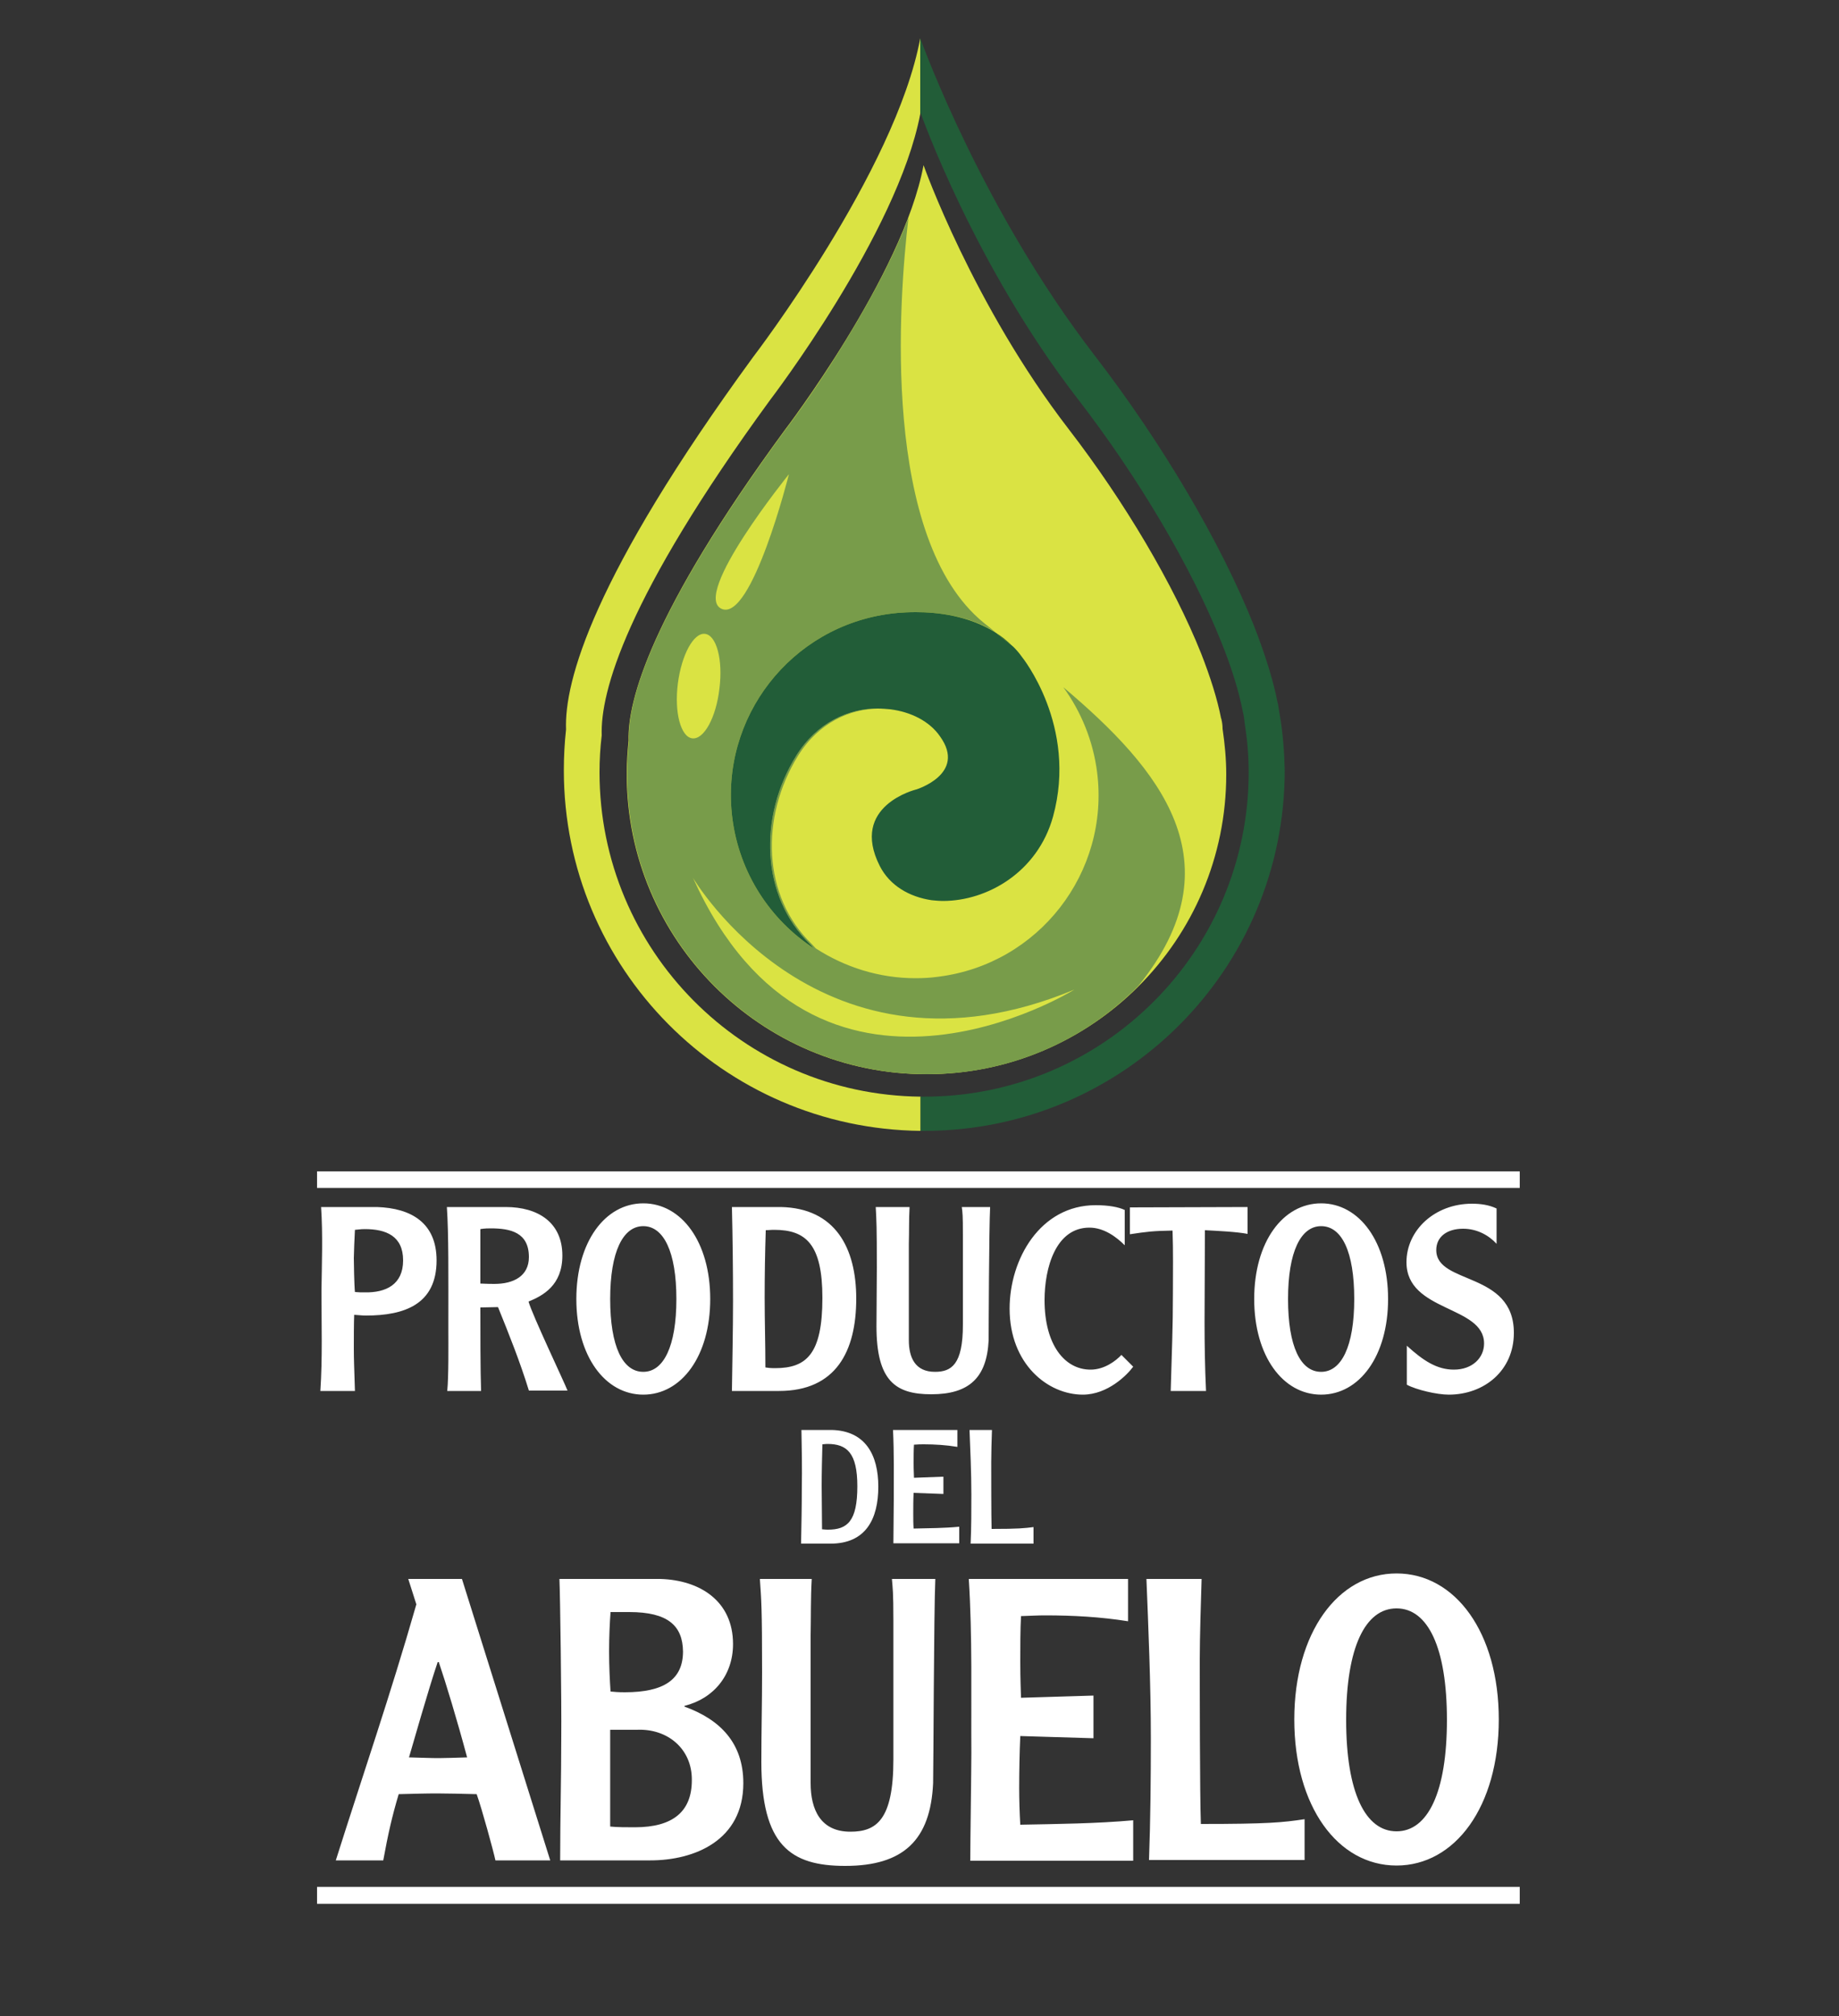
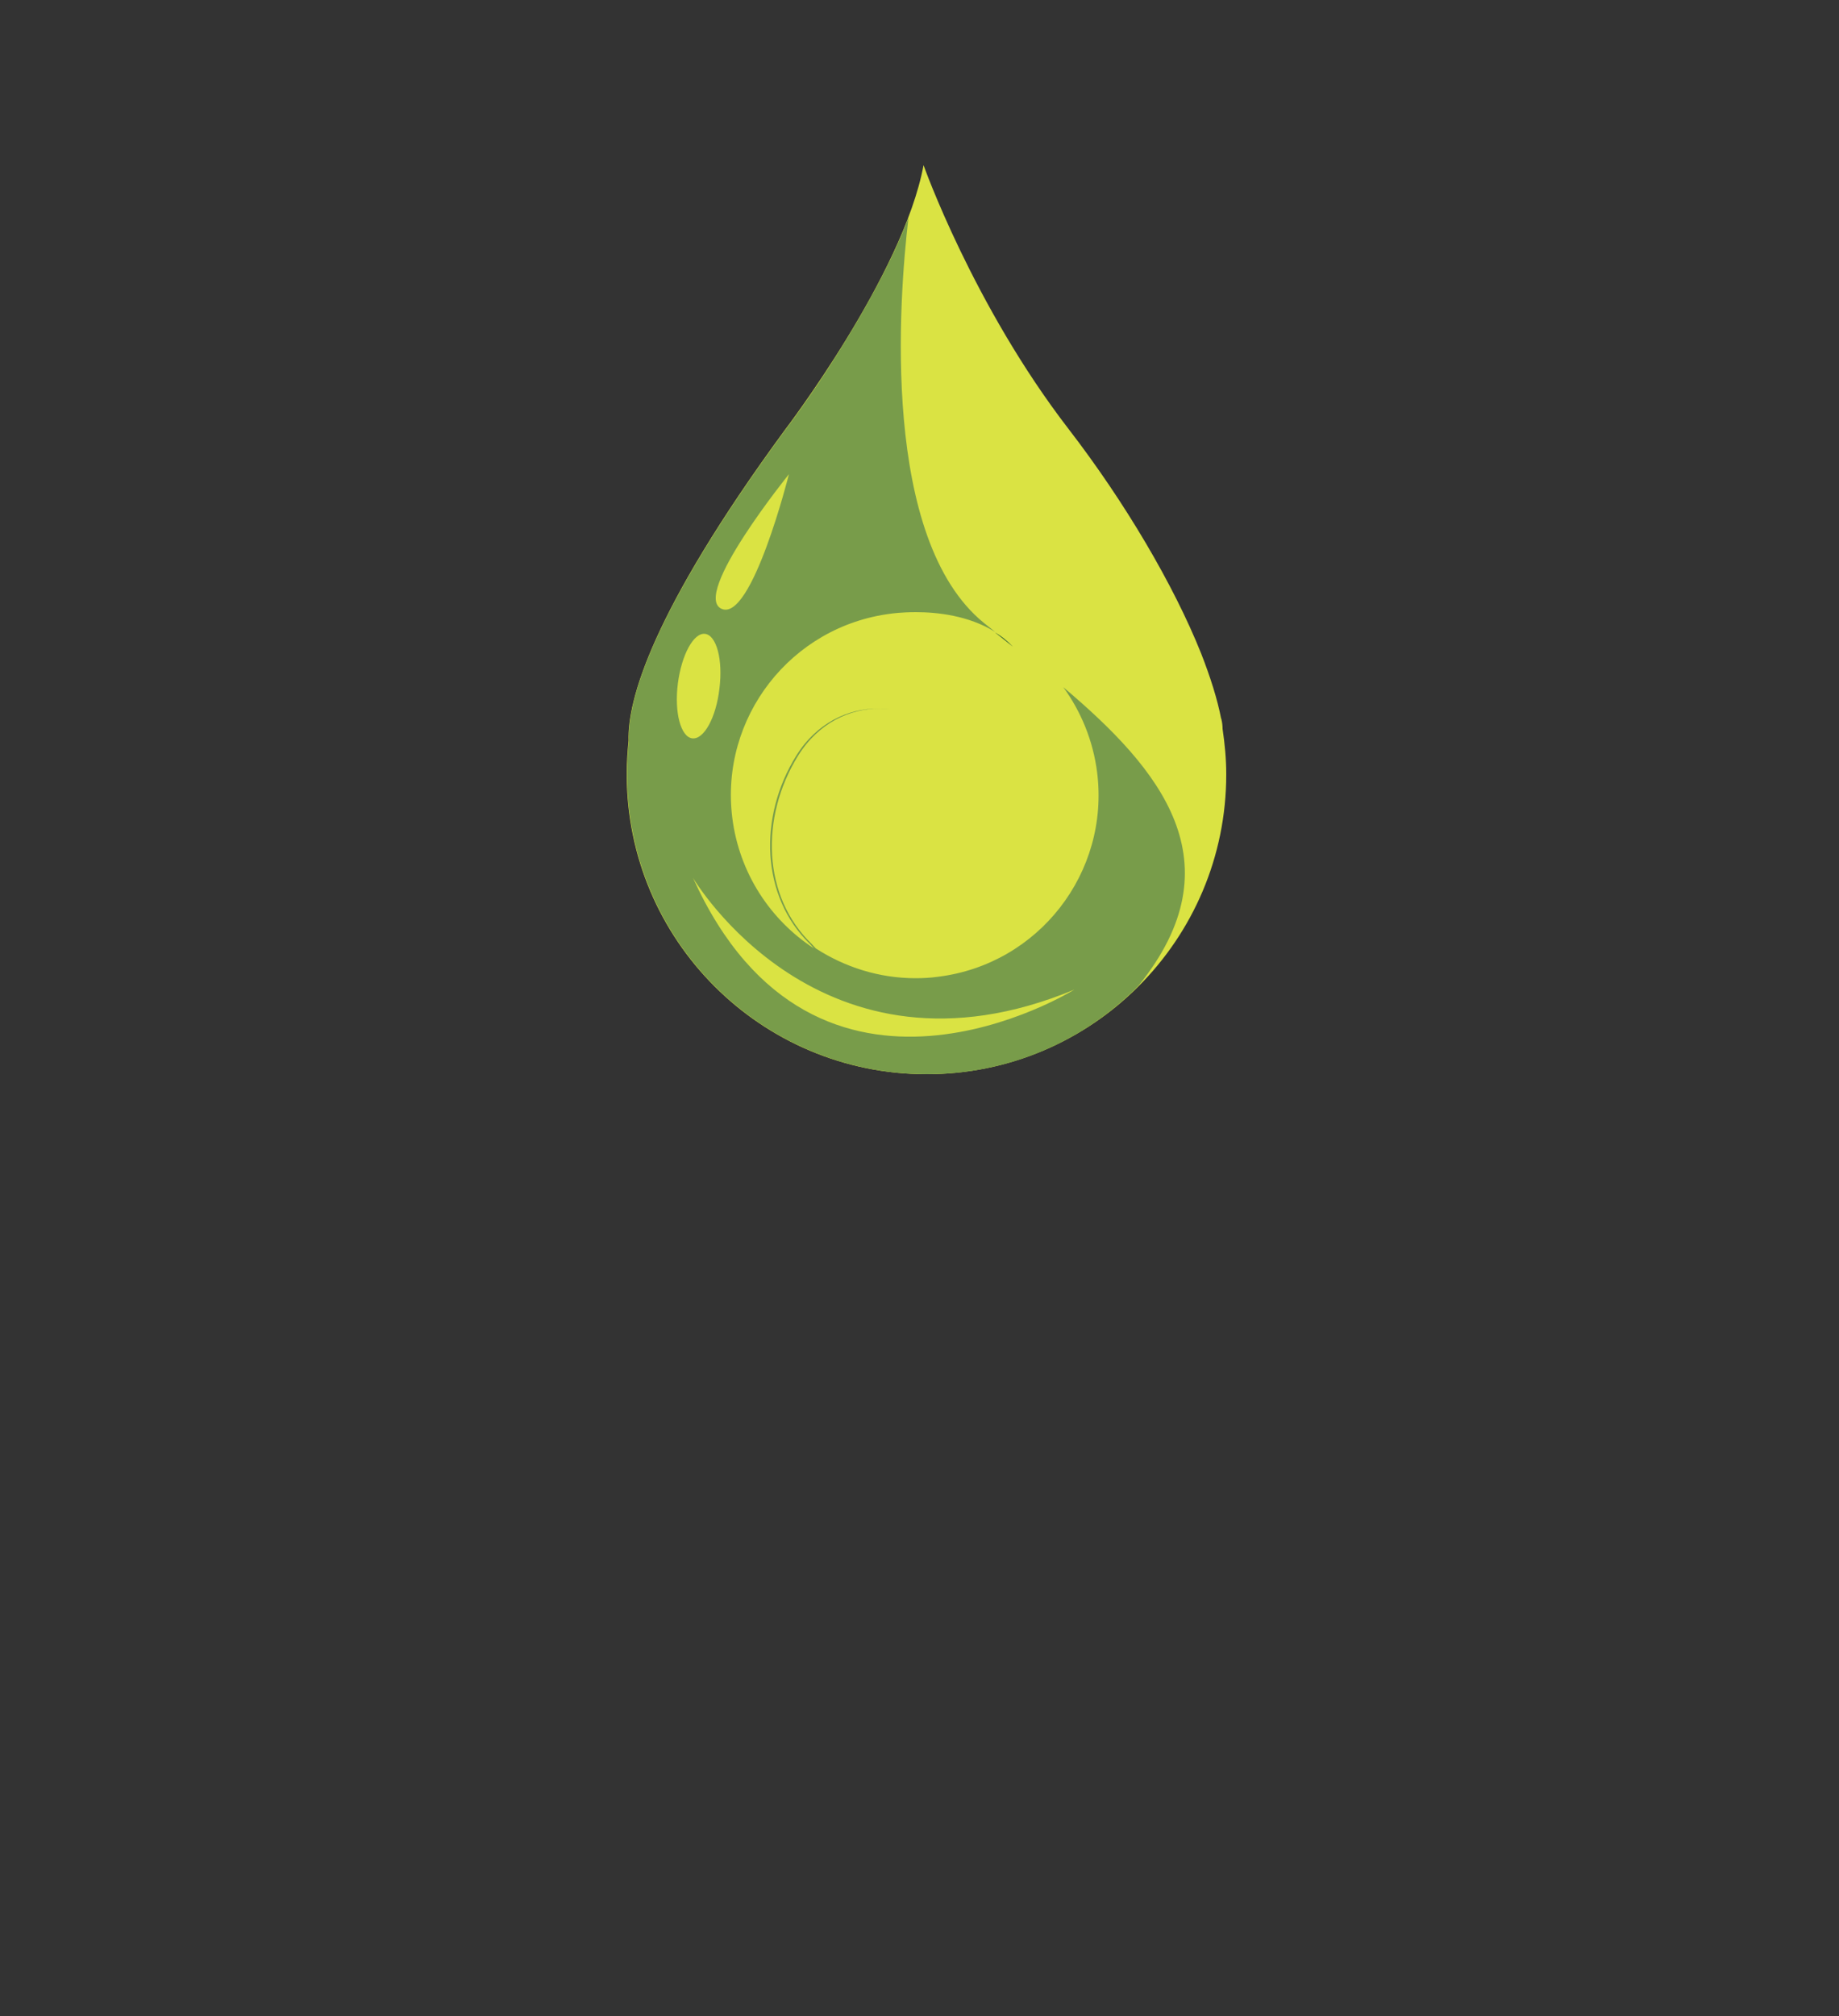
<svg xmlns="http://www.w3.org/2000/svg" id="Capa_1" x="0px" y="0px" viewBox="0 0 500 548" style="enable-background:new 0 0 500 548;" xml:space="preserve">
  <rect x="0" y="0" width="500" height="548" fill="#333333" stroke="none" />
  <style type="text/css"> .st0{fill:#DAE343;} .st1{fill:#7D9379;} .st2{fill:#789C4A;} .st3{fill:#406E32;} .st4{fill:#225D38;} .st5{fill:#FFFFFF;} </style>
  <g>
    <path class="st0" d="M332.1,195.6c0-0.1,0-0.2-0.1-0.3c-1-5.2-2.9-11.2-5.4-17.6c-7.5-18.8-20.9-41.4-36-61 c-26-33.7-39.5-71.8-39.5-71.8c-5.6,30-37.8,72.1-37.8,72.1c-36.4,49.7-42.7,73.5-42.4,84.3c-0.3,3-0.5,6.1-0.5,9.2 c0,45,36.5,81.5,81.5,81.5s81.5-36.5,81.5-81.5c0-4.2-0.4-8.3-1-12.4C332.4,197.3,332.3,196.4,332.1,195.6z" />
-     <path class="st1" d="M309.6,268.2C294.8,282.9,274.5,292,252,292l0,0C274.5,292,294.8,282.9,309.6,268.2L309.6,268.2 M247,59.2 c-4.8,12.6-12.3,25.8-19,36.4C234.7,85,242.2,71.8,247,59.2L247,59.2z" />
    <path class="st2" d="M188.4,238.6c33.5,74.1,103.7,30.4,103.7,30.4C223.1,297.7,188.4,238.6,188.4,238.6z M214.5,128.9 c0,0-26.6,32.9-18.3,36.6C204.4,169.1,214.5,128.9,214.5,128.9z M195.6,187.2c1-7.9-0.8-14.5-3.9-14.9c-3.1-0.4-6.4,5.7-7.4,13.5 c-1,7.9,0.8,14.5,3.9,14.9C191.4,201.1,194.7,195,195.6,187.2z M247,59.2c-2.6,22-7.6,87.4,20.6,110.2l3,2.4 c-7.2-4.5-15.8-5.4-21.6-5.4c-4,0-6.7,0.4-6.7,0.4c-27.3,3.4-46.6,28.3-43.2,55.5c1.9,15.1,10.4,27.8,22.2,35.5l-1.1-1.2 c-13.3-12.9-14.1-34.5-3.7-51.2c5.6-9,14.2-12.8,22.1-12.8c1.2,0,2.3,0.1,3.4,0.2c-1-0.1-1.9-0.2-2.9-0.2 c-7.9,0-16.5,3.8-22.1,12.8c-10.4,16.8-9.7,38.3,3.7,51.2l1.1,1.2c7.9,5.1,17.2,8.1,27.1,8.1c2,0,4.1-0.1,6.2-0.4 c27.3-3.4,46.6-28.3,43.2-55.5c-1.1-8.7-4.4-16.6-9.2-23.2c26.3,22.2,47.6,47.6,20.4,81.2c-14.7,14.9-35,24-57.5,24 c-45,0-81.5-36.5-81.5-81.5c0-3.1,0.2-6.2,0.5-9.2c-0.4-10.8,6-34.6,42.4-84.3c0,0,6.8-8.8,14.6-21.3C234.7,85,242.2,71.8,247,59.2 z" />
    <path class="st3" d="M270.5,171.9c1.6,1.3,3.3,2.6,4.9,3.9C273.9,174.2,272.3,172.9,270.5,171.9z" />
-     <path class="st4" d="M249,166.4c-4,0-6.7,0.4-6.7,0.4c-27.3,3.4-46.6,28.3-43.2,55.5c1.9,15.1,10.4,27.8,22.2,35.5l-1.1-1.2 c-13.3-12.9-14.1-34.5-3.7-51.2c5.6-9,14.2-12.8,22.1-12.8c1.2,0,2.3,0.1,3.4,0.2c5.7,0.7,10.8,3.3,13.6,7.4 c7.3,10.2-6.5,14.4-6.5,14.4s-18.2,4.4-9.9,20.8c2.7,5.3,8,8.4,14.1,9.3c1,0.1,2.1,0.2,3.1,0.2c12,0,25.7-7.8,29.9-22.9 c6.8-24.7-8.5-43.5-8.5-43.5c-0.7-1-1.5-1.9-2.3-2.7c-1.7-1.3-3.3-2.6-4.9-3.9C263.3,167.3,254.8,166.4,249,166.4z" />
-     <path class="st0" d="M163,209.9c0-3.4,0.2-6.7,0.6-10c-0.4-11.7,6.5-37.4,45.8-91.2c0,0,34.6-45.2,40.8-77.7V10.5 c0-0.1,0-0.1,0-0.1C243.5,46.5,204.8,97,204.8,97c-43.7,59.8-51.4,88.3-50.9,101.3c-0.4,3.6-0.6,7.3-0.6,11.1 c0,53.8,43.3,97.4,97,98v-9.3C202,297.6,163,258.3,163,209.9z" />
-     <path class="st4" d="M348,194.6c-0.2-1-0.3-2-0.5-3c0-0.1,0-0.3-0.1-0.4c-1.2-6.3-3.5-13.5-6.5-21.2c-9-22.6-25.1-49.8-43.3-73.4 c-30.4-39.5-46.5-83.8-47.4-86.2V31c0-0.1,0-0.2,0.1-0.3c0,0,14.5,41.2,42.7,77.7c16.4,21.2,30.9,45.7,39,66 c2.8,6.9,4.8,13.4,5.9,19c0,0.1,0,0.2,0.1,0.4c0.2,0.9,0.3,1.8,0.4,2.7c0.7,4.4,1.1,8.8,1.1,13.4c0,48.7-39.5,88.2-88.2,88.2 c-0.3,0-0.7,0-1,0v9.3c0.3,0,0.7,0,1,0c54.1,0,98-43.9,98-98C349.2,204.4,348.8,199.4,348,194.6z" />
-     <path class="st5" d="M86.2,512.9h327v4.6h-327L86.2,512.9L86.2,512.9z M109.6,342.6c0-6.6-4.6-8.5-10.4-8.5c-0.6,0-0.8,0-2.7,0.2 c-0.1,1.6-0.3,6.6-0.3,7.7s0.1,7.3,0.3,9.2c1,0.1,1.7,0.1,2.7,0.1C104.9,351.4,109.6,349.2,109.6,342.6z M87.3,328.1h15.2 c9.3,0.3,16.2,4.3,16.2,14.5c0,12-8.8,15-19.2,15c-1.2,0-1.4-0.1-3.2-0.2c-0.1,1.9-0.1,6.9-0.1,9.1c0,3.1,0.1,5,0.3,11.6h-9.4 c0.6-9,0.3-18.1,0.3-27.2C87.5,343.4,87.8,335.7,87.3,328.1z M130.6,334.1v14.8c0.8,0,1.5,0.1,3.8,0.1c5.2,0,9.4-2.1,9.4-7.3 c0-6.7-5-7.8-10.4-7.8C132.8,333.9,131.8,333.9,130.6,334.1z M130.8,378.1h-9.2c0.4-3.9,0.3-12.7,0.3-16.8 c0-14.8,0.1-25.8-0.4-33.2h16c8.8,0,15.4,4.2,15.4,13.2c0,8.1-5.3,10.9-9.2,12.5c1,3.6,9.9,22.3,10.6,24.2h-10.5 c-2.4-7.8-5.4-15.3-8.4-22.7l-4.8,0.1C130.6,361.2,130.6,372.8,130.8,378.1z M174.9,333.3c-5.5,0-9,6.9-9,19.8s3.4,19.8,9,19.8 c5.5,0,9-6.9,9-19.8C183.9,340.2,180.4,333.3,174.9,333.3z M174.9,327.1c10.4,0,18.2,10.5,18.2,26s-7.8,26-18.2,26 s-18.2-10.5-18.2-26S164.5,327.1,174.9,327.1z M223.6,352.8c0-14.6-4.5-18.5-13.1-18.5c-1.1,0-1.6,0.1-2.3,0.1 c-0.2,6.1-0.3,12.2-0.3,18.3c0,6.4,0.2,12.7,0.2,19c0.6,0.1,1.3,0.2,2.6,0.2C219.2,371.9,223.6,368.2,223.6,352.8z M199,328.1h13.3 c14.8,0.3,20.5,11.1,20.5,24.9c0,14.3-5.5,25.1-21,25.1H199c0.1-8.1,0.3-16.3,0.3-24.4C199.3,345.1,199.2,336.7,199,328.1z M238.1,328.1h9.2c-0.2,3.4-0.1,6.6-0.2,10v26.2c0,4.7,1.7,8.6,7.1,8.6c4.5,0,7.6-2,7.6-12.8v-24.6c0-5.3-0.1-5.8-0.3-7.4h7.7 c-0.3,5.8-0.4,33.6-0.4,36.2c-0.5,10.2-5.3,14.7-15.6,14.7c-9.7,0-14.9-3.6-14.9-18.5c0-5.3,0.1-10.6,0.1-15.9 C238.4,333.2,238.3,331.9,238.1,328.1z M305.8,328.9v9.6c-2.2-2.2-5.6-4.8-9.6-4.8c-9.2,0-12.2,11-12.2,19.7 c0,12.2,5.5,18.9,12.5,18.9c3.8,0,6.9-2.4,8.4-4l3.2,3.2c-1.6,2.2-6.9,7.6-13.7,7.6c-9.5,0-19.9-8.3-19.9-23.4 c0-13.4,8.3-28.1,23.4-28.1C301.4,327.6,304.1,328.1,305.8,328.9z M339.2,328.1v7.3c-3.2-0.6-8-0.8-11.6-1c0,8.3-0.1,16.6-0.1,24.9 c0,5.9,0.1,12.5,0.4,18.8h-9.6c0.3-10.9,0.6-16.8,0.6-26.7c0-5.7,0.1-11.3-0.1-16.9c-5.5,0.1-6.9,0.3-11.6,1v-7.3L339.2,328.1 L339.2,328.1z M359.2,333.3c-5.5,0-9,6.9-9,19.8s3.4,19.8,9,19.8c5.5,0,9-6.9,9-19.8C368.2,340.2,364.8,333.3,359.2,333.3z M359.2,327.1c10.4,0,18.2,10.5,18.2,26s-7.8,26-18.2,26c-10.4,0-18.2-10.5-18.2-26S348.8,327.1,359.2,327.1z M382.5,376.4v-10.6 c4.5,4.1,8.2,6.5,12.8,6.5c5,0,8.2-3.2,8.2-7.1c0-10.4-21.1-8.5-21.1-22.1c0-8.7,7.7-15.9,17.8-15.9c2.3,0,4.6,0.3,6.7,1.3v9.6 c-2.1-2.3-5.3-4.1-9.1-4.1c-4.4,0-7.3,2.2-7.3,5.8c0,9.5,21.1,5.7,21.1,22.5c0,10.3-8.1,16.8-17.7,16.8 C390.7,379.1,385.1,377.8,382.5,376.4z M119.3,477.9c2,0,4.1-0.1,7.7-0.2c-2.7-10.1-5.8-20.3-7.7-25.9H119 c-2.4,7-7.2,23.9-7.8,25.9C115.1,477.8,117.1,477.9,119.3,477.9z M111,429.2h14.6l24,76.5h-14.9c-0.5-2.4-3.7-14.1-5.1-18 c-4.4-0.1-7.7-0.2-10.8-0.2c-3.2,0-6.2,0.1-10.4,0.2c-1.8,6-2.9,10.9-4.2,18H91.3c7.3-23.1,14.8-44.8,21.9-69.6L111,429.2z M173.1,470.2h-7.2v26.3c1.7,0.2,4.8,0.2,6.7,0.2c10.4,0,15.5-4.3,15.5-12.8C188.2,475.4,181.5,469.8,173.1,470.2z M171.1,438.2 H166c-0.2,2.7-0.4,6.6-0.4,10.7c0,4,0.2,8,0.4,10.9c1.1,0.1,2,0.2,3.9,0.2c10.5,0,15.8-3.4,15.8-11.1 C185.6,441.9,181.6,438.2,171.1,438.2z M152.1,429.2h27.4c10.8,0.3,19.8,6,19.8,17.7c0,8.4-5.2,14.8-13.2,16.8v0.2 c9.7,3.5,16,9.9,16,20.8c0,15.6-13.3,21-25.3,21h-24.5c0-11.2,0.3-22.4,0.3-33.6C152.7,463.3,152.3,433.1,152.1,429.2z M206.6,429.2h14.1c-0.3,5.1-0.2,10.2-0.3,15.3v40.2c0,7.2,2.7,13.2,10.8,13.2c7,0,11.7-3.1,11.7-19.6v-37.7 c0-8.1-0.2-8.9-0.4-11.4h11.8c-0.4,8.9-0.5,51.4-0.6,55.5c-0.7,15.5-8.1,22.5-23.9,22.5c-14.9,0-22.8-5.6-22.8-28.3 c0-8.1,0.2-16.2,0.2-24.3C207.2,437,207,435,206.6,429.2z M263.4,429.2h43.3v11.5c-7.5-1.2-15-1.6-22.5-1.6c-2.1,0-3.5,0.1-6.6,0.2 c-0.2,3.3-0.2,8.8-0.2,12.3c0,1.8,0,4.1,0.2,9.9l19.7-0.6v11.6l-19.9-0.6c-0.2,4.4-0.3,9.7-0.3,14.1c0,3.1,0.1,6.6,0.3,10 c10.3-0.2,20.6-0.3,30.7-1.2v11h-44.3c0-4.6,0.3-25.1,0.3-29.2C264,460.8,264.4,444.9,263.4,429.2z M311.7,429.2h15 c-0.2,5.9-0.5,16.5-0.5,21.7c0,6.1,0,37.2,0.3,44.9c18.3,0,22.2-0.4,28.2-1.3v11.1h-42.3c0.4-11,0.5-22.2,0.5-33.2 C312.9,458,312.2,441.7,311.7,429.2z M379.7,437.2c-8.5,0-13.7,10.6-13.7,30.3c0,19.7,5.2,30.3,13.7,30.3s13.7-10.6,13.7-30.3 C393.4,447.8,388.2,437.2,379.7,437.2z M379.7,427.7c16,0,27.8,16.1,27.8,39.7c0,23.7-11.9,39.7-27.8,39.7 c-16,0-27.8-16.1-27.8-39.7C351.9,443.8,363.8,427.7,379.7,427.7z M233.1,404c0-9-2.8-11.5-8.1-11.5c-0.7,0-1,0.1-1.4,0.1 c-0.1,3.8-0.2,7.5-0.2,11.3c0,3.9,0.1,7.8,0.1,11.8c0.3,0,0.8,0.1,1.6,0.1C230.4,415.8,233.1,413.5,233.1,404z M217.9,388.7h8.2 c9.2,0.2,12.7,6.8,12.7,15.4c0,8.8-3.4,15.5-13,15.5h-8c0.1-5,0.2-10.1,0.2-15.1C218.1,399.2,218,394,217.9,388.7z M242.8,388.7 h17.5v4.6c-3-0.5-6.1-0.7-9.1-0.7c-0.9,0-1.4,0-2.7,0.1c-0.1,1.3-0.1,3.6-0.1,5c0,0.7,0,1.6,0.1,4l8-0.3v4.7l-8.1-0.3 c-0.1,1.8-0.1,3.9-0.1,5.7c0,1.3,0,2.7,0.1,4c4.2-0.1,8.3-0.1,12.4-0.5v4.5h-17.9c0-1.9,0.1-10.1,0.1-11.8 C243,401.5,243.1,395,242.8,388.7z M263.6,388.7h6.1c-0.1,2.4-0.2,6.7-0.2,8.8c0,2.5,0,15,0.1,18.1c7.4,0,9-0.2,11.4-0.5v4.5h-17.1 c0.2-4.5,0.2-9,0.2-13.4C264.1,400.4,263.8,393.7,263.6,388.7z M86.2,318.4h327v4.5h-327L86.2,318.4L86.2,318.4z" />
  </g>
</svg>